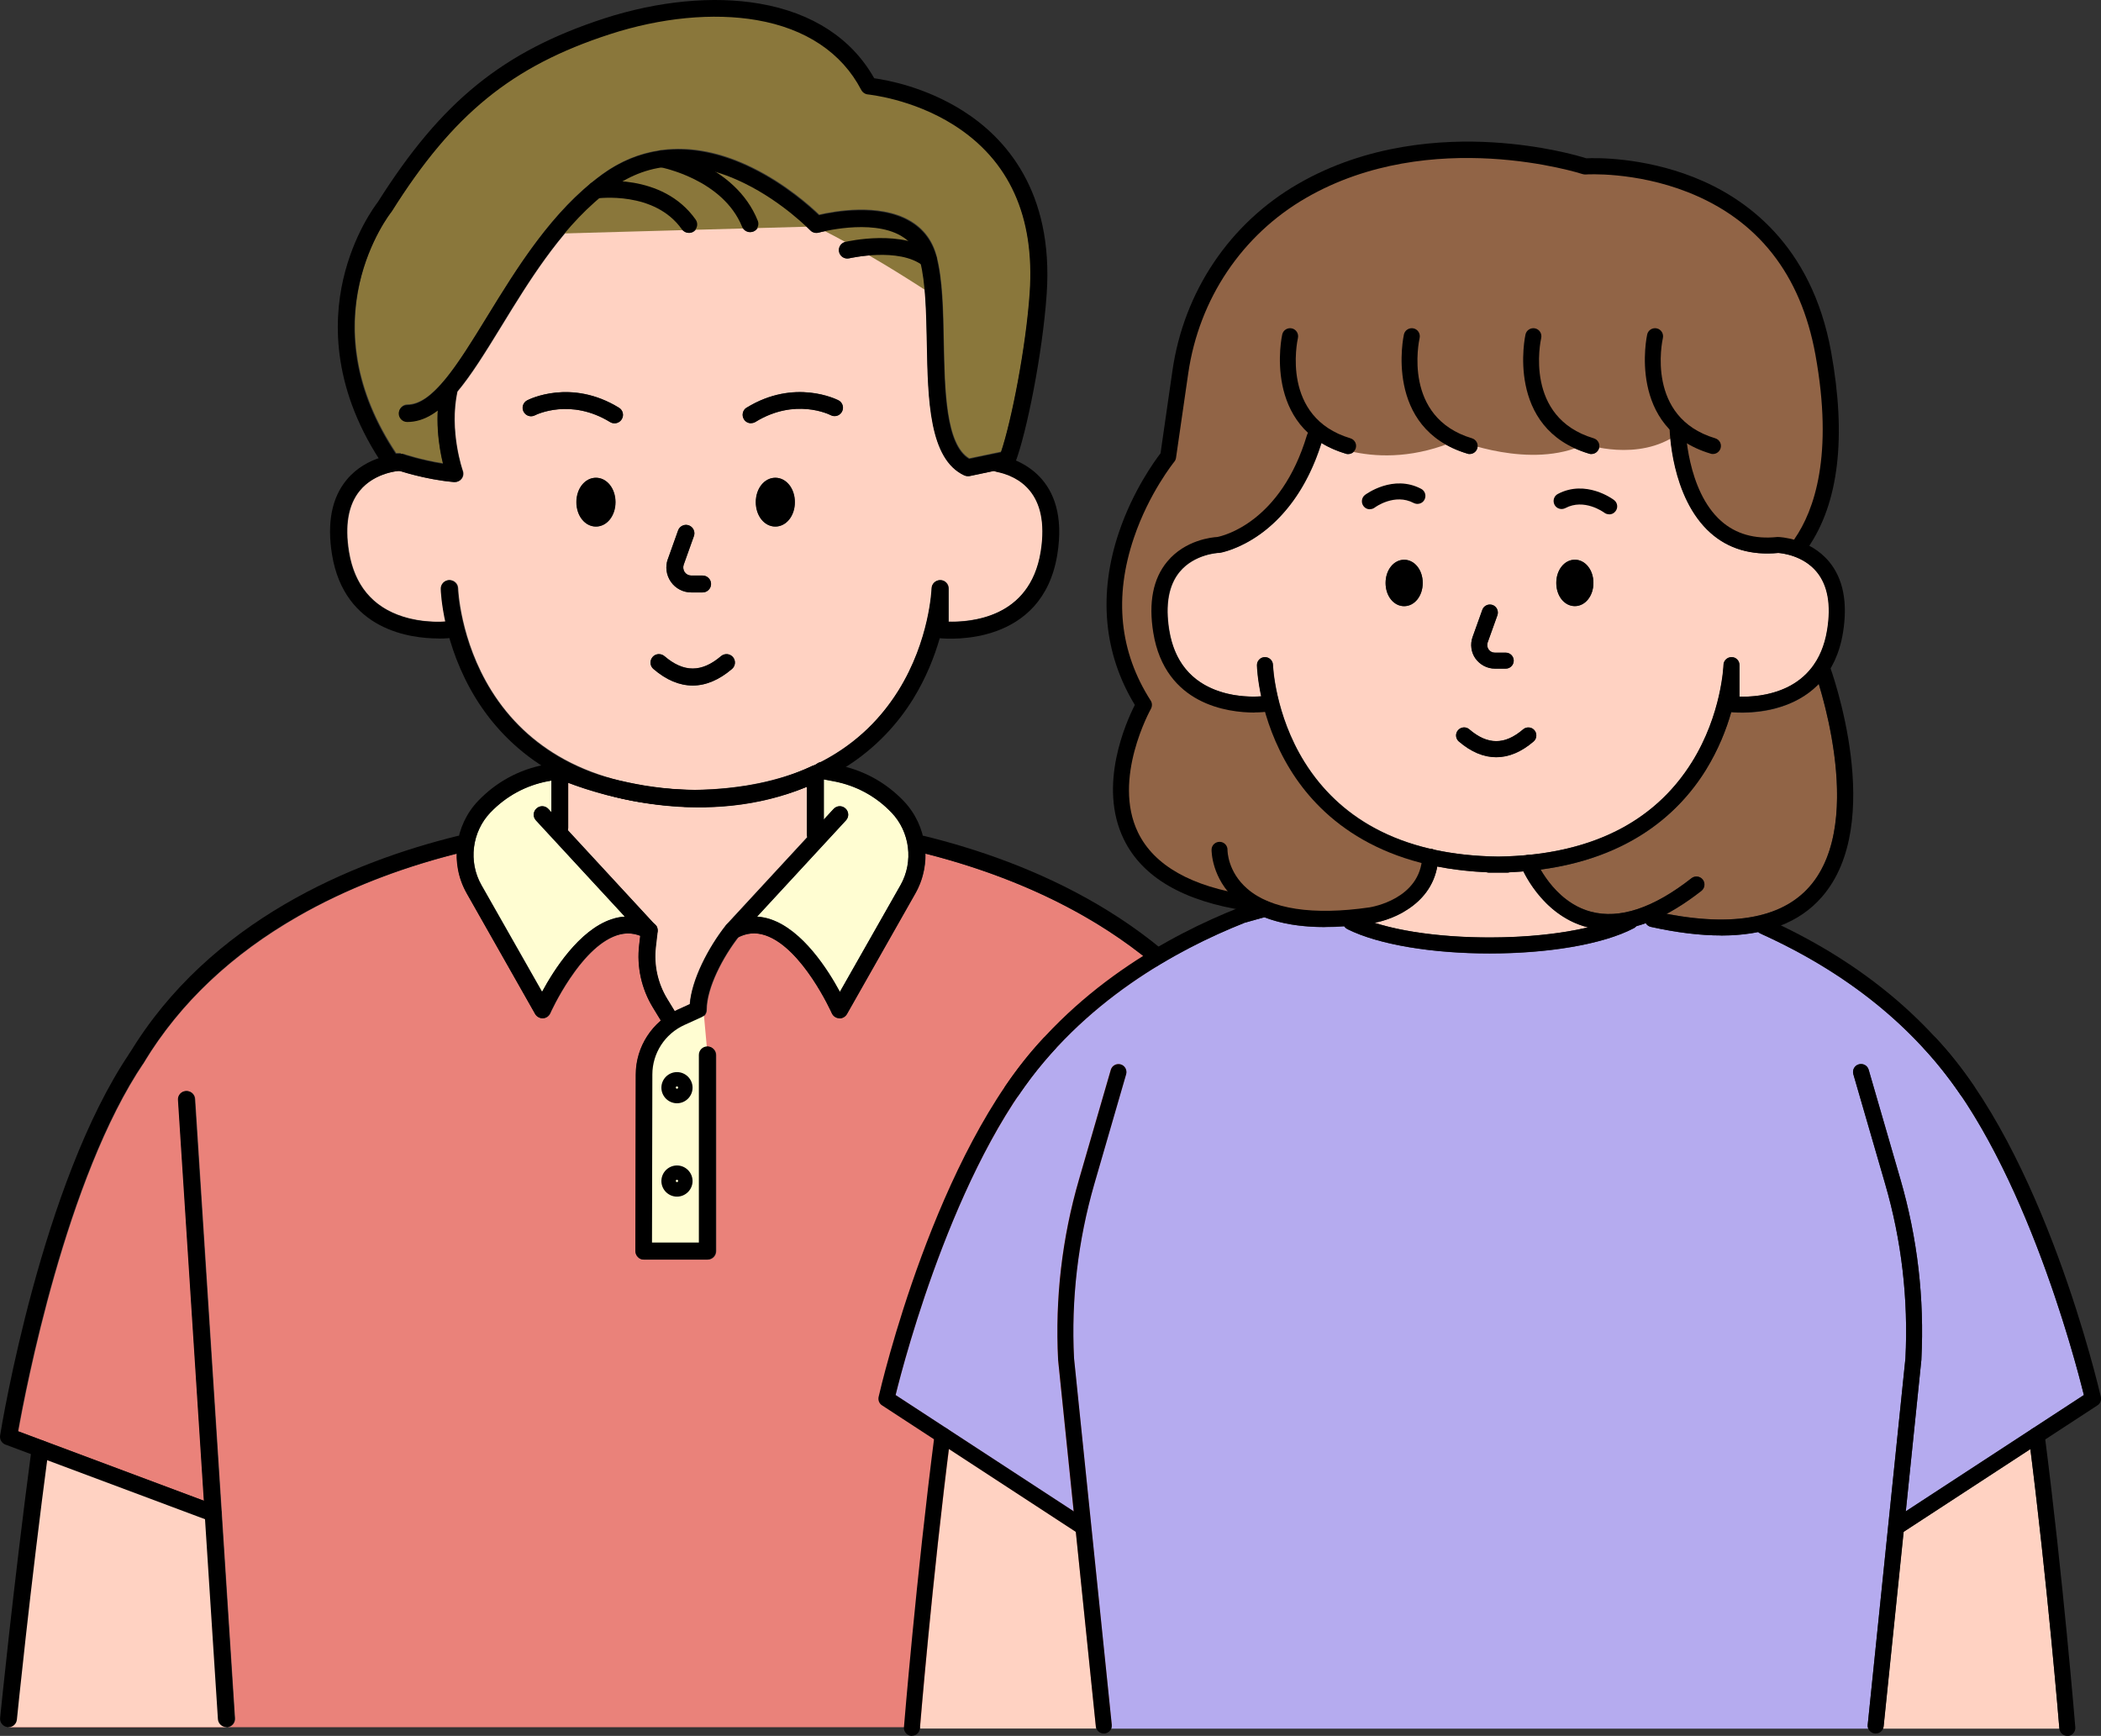
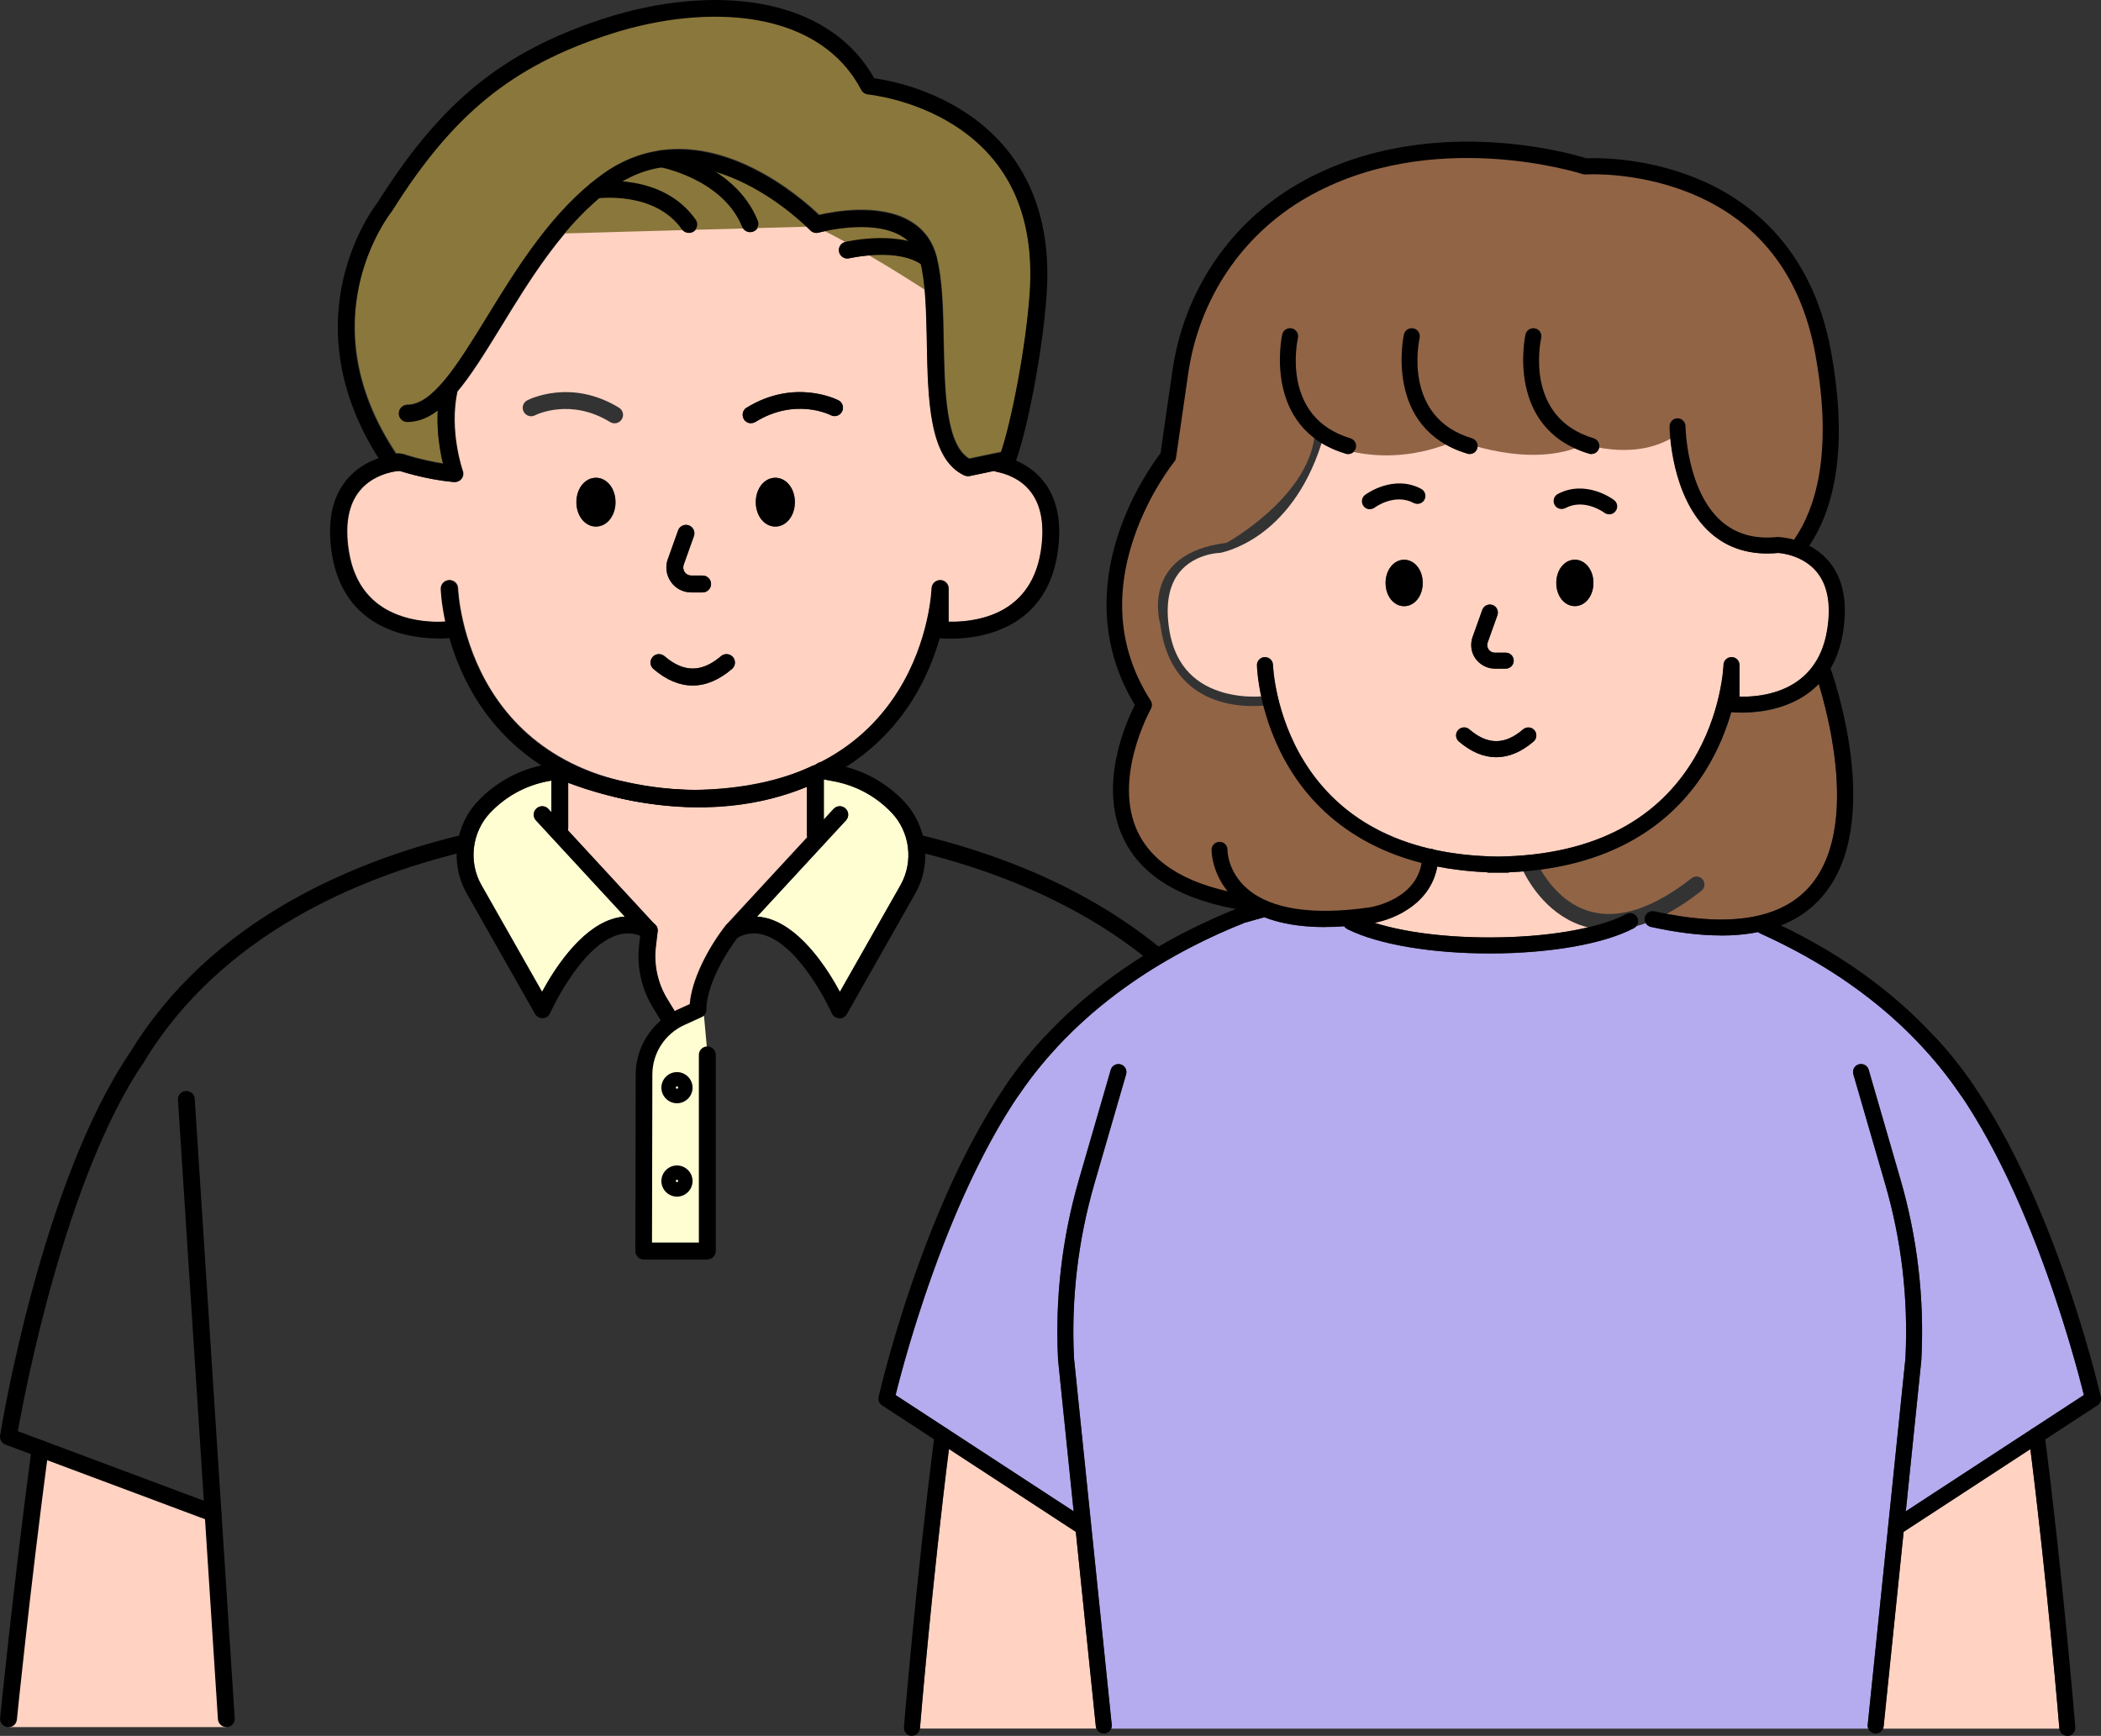
<svg xmlns="http://www.w3.org/2000/svg" id="_圖層_1" data-name="圖層 1" viewBox="0 0 176.62 145.95">
  <rect x="0" y="0" width="176.62" height="145.95" fill="#333333" stroke="none" />
  <defs>
    <style>
      .cls-1 {
        fill: #b5abef;
      }

      .cls-2 {
        fill: #fffdd2;
      }

      .cls-3 {
        fill: #e0ff17;
      }

      .cls-4 {
        fill: #ffd2c2;
      }

      .cls-5 {
        fill: #8a773b;
      }

      .cls-6 {
        fill: #ea827a;
      }

      .cls-7 {
        fill: #916446;
      }
    </style>
  </defs>
  <g>
    <path class="cls-4" d="M55.18,77.84s0,0,.01.01c.01.02.02.04.03.06,0,0,0,0,0,0,0,.02.02.04.03.06,0,0,0,.02,0,.03,0,.01,0,.02.01.03,0,.01,0,.02,0,.03,0,.01,0,.02,0,.03,0,.01,0,.02,0,.03,0,.01,0,.02,0,.03,0,.01,0,.02,0,.03,0,.01,0,.02,0,.04,0,0,0,.02,0,.03,0,.01,0,.03,0,.04,0,0,0,.01,0,.02l-.15,1.29c-.18,1.51.16,3.06.95,4.36l.64,1.05c.08-.04.16-.08.25-.12l1.03-.47c.08-.99.42-2.11,1-3.34.54-1.14,1.26-2.31,2.03-3.28,0,0,0,0,0,0,0,0,0,0,0,0,0,0,0,0,.01-.01,0,0,.01-.02.02-.03l6.81-7.37c-.02-.07-.03-.14-.03-.22v-4.02c-4.83,2.01-9.78,1.92-13.34,1.39-.94-.13-1.85-.3-2.73-.52-1.75-.41-3.13-.88-4-1.21v3.78c0,.07-.01.14-.03.2l7.35,7.96s.01.02.02.03c0,0,.01.01.02.02,0,.01.02.03.03.04Z" />
    <path class="cls-3" d="M56.92,99.19c-.06,0-.1.05-.1.1s.05.1.1.1.1-.05.1-.1-.05-.1-.1-.1Z" />
    <path class="cls-4" d="M54.71,66.14c1.18.16,2.41.25,3.7.27,3.93-.06,7.36-.79,10.23-2.17.1-.09.22-.15.36-.18.15-.08.31-.16.45-.24,2.54-1.4,4.6-3.36,6.13-5.82,2.61-4.22,2.76-8.49,2.76-8.54.01-.39.33-.69.72-.69.39,0,.7.32.7.71v2.78c.71.02,1.96-.03,3.25-.44,2.54-.81,4.05-2.64,4.51-5.44.35-2.17.34-5.92-3.72-6.73-.07-.01-.13-.04-.19-.07l-2.06.43s-.1.02-.15.02c-.1,0-.2-.02-.3-.06-2.97-1.37-3.07-6.35-3.16-11.17-.05-2.37-.09-4.83-.5-6.59-1.02-.69-2.51-.81-3.6-.78-1.33.03-2.42.28-2.43.28-.38.09-.76-.15-.85-.53-.09-.38.15-.76.53-.85.05-.01,1.22-.28,2.69-.32.97-.02,1.84.06,2.61.24-.18-.16-.39-.31-.61-.44-2.53-1.46-6.88-.27-6.92-.26-.25.07-.52,0-.7-.19-.02-.02-2.29-2.37-5.51-3.95-.82-.4-1.63-.72-2.41-.96,1.39.9,2.76,2.2,3.51,4.09.15.36-.03.77-.39.92-.09.03-.18.05-.26.05-.28,0-.55-.17-.66-.44-1.51-3.74-6.09-4.85-6.79-5-1.14.18-2.23.57-3.27,1.17,1.88.17,4.47.86,6.14,3.22.23.32.15.76-.17.99-.12.09-.27.13-.41.13-.22,0-.44-.1-.58-.3-2.04-2.89-6.03-2.7-6.94-2.62-3.43,2.89-5.98,7.04-8.25,10.75-1.32,2.15-2.51,4.09-3.71,5.52-.71,3.3.44,6.62.46,6.66.08.23.04.48-.11.67-.13.17-.34.27-.56.27-.02,0-.04,0-.06,0-2.1-.18-4.06-.78-4.59-.95-.45.04-2.21.29-3.34,1.67-.97,1.18-1.27,2.91-.91,5.14.46,2.81,1.99,4.65,4.55,5.45,1.55.49,3.03.45,3.58.41-.34-1.59-.38-2.66-.38-2.75-.01-.39.3-.72.69-.73,0,0,.01,0,.02,0,.38,0,.7.3.71.69,0,.04.16,4.36,2.79,8.59,1.53,2.46,3.59,4.4,6.13,5.79,1.41.77,2.98,1.37,4.69,1.8.64.15,1.33.29,2.06.42.18.03.36.06.55.09ZM65.19,44.27c-.92,0-1.64-.9-1.64-2.05s.72-2.05,1.64-2.05,1.64.9,1.64,2.05-.72,2.05-1.64,2.05ZM62.77,34.27c4.04-2.48,7.57-.69,7.72-.62.35.18.48.61.3.95-.18.35-.61.48-.95.3-.12-.06-3-1.48-6.33.57-.12.07-.24.1-.37.1-.24,0-.47-.12-.6-.34-.2-.33-.1-.77.23-.97ZM56.15,47.01l.86-2.41c.13-.37.54-.56.9-.43.37.13.56.54.43.9l-.86,2.41c-.07.21-.04.43.08.62.13.18.33.29.55.29h.96c.39,0,.71.32.71.71s-.32.71-.71.71h-.96c-.68,0-1.32-.33-1.71-.89-.39-.56-.49-1.27-.26-1.91ZM54.86,55.24c.25-.3.7-.33,1-.08,1.62,1.39,3.13,1.39,4.76,0,.3-.25.74-.22,1,.08.25.3.22.74-.08,1-1.08.92-2.19,1.39-3.3,1.39s-2.22-.46-3.3-1.39c-.3-.25-.33-.7-.08-1ZM50.11,44.27c-.92,0-1.64-.9-1.64-2.05s.72-2.05,1.64-2.05,1.64.9,1.64,2.05-.72,2.05-1.64,2.05ZM52.27,35.25c-.13.22-.37.34-.6.34-.13,0-.25-.03-.37-.1-3.34-2.05-6.21-.63-6.33-.57-.35.18-.77.04-.95-.31-.18-.35-.04-.77.3-.95.15-.08,3.68-1.86,7.72.62.33.2.44.64.23.97Z" />
    <path class="cls-2" d="M46.07,65.67c-1.85.35-3.52,1.26-4.82,2.62h-.01c-1.56,1.64-1.88,4.15-.76,6.12l5.1,8.98c.99-1.84,3.12-5.19,5.82-6.1.38-.13.77-.21,1.14-.23l-7.47-8.09c-.27-.29-.25-.73.04-1,.29-.27.74-.25,1,.04l.26.29v-2.68l-.31.06Z" />
    <path class="cls-5" d="M33.69,38.15s.02,0,.03,0c0,0,.01,0,.02,0,0,0,.02,0,.03,0,0,0,.02,0,.03,0,0,0,.01,0,.02,0,0,0,.01,0,.02,0,0,0,.02,0,.03,0,0,0,.02,0,.02,0,0,0,0,0,0,0,.02,0,1.54.52,3.36.8-.25-1.01-.54-2.65-.44-4.47-.8.6-1.64.94-2.55.94-.39,0-.71-.32-.71-.71s.32-.71.71-.71c.99,0,1.97-.73,2.98-1.9,0-.01.02-.02.03-.03,1.17-1.37,2.38-3.33,3.68-5.45,2.37-3.86,5.03-8.19,8.72-11.23,0,0,.02-.01.03-.02.31-.25.62-.5.94-.73,1.5-1.09,3.12-1.76,4.84-2.01.06-.02.12-.03.19-.03,2.4-.31,4.97.19,7.63,1.51,2.77,1.37,4.83,3.22,5.57,3.93,1.24-.29,5.03-.99,7.6.49,1.17.67,1.94,1.69,2.28,3.03.5,1.94.55,4.48.6,7.16.08,4.05.16,8.63,2.14,9.81l2.68-.56c.88-2.59,2.11-8.85,2.42-13.43.24-3.53-.33-6.6-1.68-9.12-1.08-2-2.66-3.67-4.7-4.97-3.51-2.22-7.18-2.56-7.21-2.57-.24-.02-.45-.16-.57-.38-1.63-3.13-4.67-5.16-8.79-5.87-3.66-.63-8.06-.21-12.38,1.2-4.32,1.41-7.68,3.18-10.56,5.58-2.72,2.27-5.11,5.13-7.73,9.29-.01.02-.03.05-.05.07-.02.02-1.85,2.34-2.68,6.02-.48,2.15-.54,4.34-.16,6.52.45,2.62,1.54,5.24,3.23,7.78h.35s0,0,0,0c.01,0,.02,0,.03,0Z" />
    <path class="cls-2" d="M70.08,68.01c.27-.29.71-.31,1-.04.29.27.31.71.04,1l-7.47,8.09c.38.03.76.1,1.14.23,2.7.91,4.83,4.26,5.82,6.1l5.1-8.98c1.11-1.96.8-4.47-.76-6.1h-.01c-1.3-1.37-2.97-2.28-4.82-2.63l-.86-.16v3.38l.81-.88Z" />
-     <path class="cls-6" d="M114.77,144.57c-.01-.11-1.06-10.57-2.54-21.81l-13.28,4.97-1.08,16.82c-.02.37-.34.66-.71.66-.02,0-.03,0-.05,0-.39-.03-.69-.36-.66-.75l1.11-17.26s0,0,0,0l2.24-34.81c.03-.39.36-.69.75-.66.39.03.69.36.66.75l-2.17,33.7,15.63-5.85c-.61-3.42-4.02-21.33-10.57-31,0,0,0-.02-.01-.02,0,0,0,0,0,0-2.98-4.94-7.35-9.07-12.98-12.29-3.93-2.25-8.41-4.01-13.3-5.25.02,1.17-.27,2.31-.85,3.34l-5.75,10.14c-.13.22-.36.36-.62.36-.01,0-.02,0-.04,0-.27-.01-.5-.18-.61-.42,0-.01-.64-1.42-1.66-2.94-1.31-1.94-2.67-3.19-3.92-3.61-.79-.27-1.54-.21-2.28.17-1.3,1.67-2.66,4.25-2.66,6.1,0,.28-.16.53-.42.64l-1.43.65c-1.63.74-2.69,2.37-2.69,4.16l-.03,14.13h3.94v-15.78c0-.39.32-.71.71-.71s.71.32.71.71v16.49c0,.39-.32.71-.71.71h-5.36c-.19,0-.37-.07-.5-.21-.13-.13-.21-.31-.21-.5l.03-14.84c0-1.77.8-3.42,2.1-4.54l-.67-1.1c-.96-1.57-1.37-3.44-1.15-5.26l.09-.78c-.65-.25-1.3-.26-1.98-.03-1.26.42-2.62,1.67-3.92,3.61-1.03,1.52-1.66,2.93-1.66,2.94-.11.24-.35.41-.61.42-.01,0-.02,0-.04,0-.25,0-.49-.14-.62-.36l-5.75-10.14c-.58-1.03-.87-2.17-.85-3.34-4.89,1.24-9.37,3-13.3,5.25-5.63,3.22-10,7.35-12.98,12.29,0,0,0,0,0,0,0,0,0,.02-.01.02-6.55,9.67-9.96,27.58-10.57,31l15.63,5.85-2.17-33.7c-.03-.39.27-.73.66-.75.39-.03.73.27.75.66l2.24,34.81s0,0,0,0l1.11,17.26c.03.39-.27.73-.66.75-.02,0-.03,0-.05,0-.37,0-.68-.29-.71-.66l-1.08-16.82-13.28-4.97c-1.48,11.24-2.53,21.71-2.54,21.81-.04.36-.34.64-.7.64h114.76c-.36,0-.67-.27-.7-.64ZM56.92,100.6c-.72,0-1.31-.59-1.31-1.31s.59-1.31,1.31-1.31,1.31.59,1.31,1.31-.59,1.31-1.31,1.31ZM56.92,92.75c-.72,0-1.31-.59-1.31-1.31s.59-1.31,1.31-1.31,1.31.59,1.31,1.31-.59,1.31-1.31,1.31Z" />
    <path class="cls-3" d="M56.92,91.33c-.06,0-.1.05-.1.1s.05.1.1.1.1-.05.1-.1-.05-.1-.1-.1Z" />
    <polygon class="cls-4" points="3.37 121.79 .72 145.21 19.04 145.21 17.93 127.52 3.37 121.79" />
    <polygon class="cls-4" points="112.8 121.79 98.26 127.23 97.16 145.21 115.48 145.21 112.8 121.79" />
    <path class="cls-2" d="M55.34,87.02s-1.23.29-1.22,6.74v11.43h5.36v-16.49l-.29-3.19c-.02-.21-.2-.37-.41-.35-.8.07-2.65.39-3.43,1.86Z" />
    <path class="cls-5" d="M46.53,19.65l22.01-.61s3.67,1.68,9.95,5.81c0,0,.45-8.81-9.86-6.29,0,0-9.1-7.87-16.25-4.49,0,0-4.74,3.78-5.85,5.58Z" />
    <g>
      <path d="M68.55,70.88c-.39,0-.71-.32-.71-.71v-4.02c-8.42,3.51-17.15.79-20.07-.33v3.77c0,.39-.32.71-.71.71s-.71-.32-.71-.71v-4.83c0-.24.12-.47.33-.6.2-.13.46-.15.68-.05.11.05,11.1,5,20.88.3.22-.11.48-.09.68.04.21.13.33.36.33.6v5.11c0,.39-.32.71-.71.71Z" />
      <g>
        <path d="M19.03,145.21c-.37,0-.68-.29-.71-.66l-3.36-52.07c-.03-.39.27-.73.66-.75.4-.02.73.27.75.66l3.36,52.07c.03.39-.27.73-.66.75-.02,0-.03,0-.05,0Z" />
        <path d="M11.49,89.65c-.12,0-.25-.03-.37-.1-.33-.2-.44-.64-.24-.97,6.75-11.18,18.74-16.12,27.6-18.3.38-.09.76.14.86.52.09.38-.14.76-.52.86-8.6,2.11-20.23,6.89-26.73,17.65-.13.22-.37.34-.61.34Z" />
        <path d="M17.91,127.94c-.08,0-.17-.01-.25-.05L.46,121.46c-.32-.12-.5-.44-.45-.78.14-.86,3.49-21.21,10.89-32.14.22-.32.66-.41.98-.19s.41.66.19.98c-6.55,9.67-9.96,27.58-10.57,31l16.66,6.23c.37.14.55.54.41.91-.11.28-.38.46-.66.46Z" />
        <path d="M.71,145.21s-.05,0-.07,0c-.39-.04-.67-.39-.63-.77.01-.11,1.12-11.15,2.66-22.74.05-.39.41-.66.8-.61.39.05.66.41.61.8-1.54,11.57-2.65,22.58-2.66,22.69-.04.37-.34.64-.7.64Z" />
      </g>
      <path d="M45.6,85.61c-.25,0-.49-.14-.62-.36l-5.75-10.14c-1.42-2.5-1.02-5.7.97-7.78,0,0,.01-.01.01-.01,1.51-1.57,3.43-2.62,5.57-3.02l1.15-.22c.39-.07.75.18.83.56.07.38-.18.75-.56.83l-1.15.22c-1.85.35-3.52,1.26-4.82,2.62,0,0-.01.01-.01.01-1.56,1.63-1.87,4.14-.76,6.1l5.1,8.98c.99-1.84,3.12-5.19,5.82-6.1.38-.13.77-.21,1.14-.23l-7.47-8.09c-.27-.29-.25-.73.04-1,.29-.27.73-.25,1,.04l9,9.75c.24.26.25.64.04.92-.21.27-.6.35-.9.18-.79-.43-1.57-.51-2.4-.23-3.12,1.05-5.56,6.49-5.59,6.55-.11.24-.34.41-.61.42-.01,0-.02,0-.04,0Z" />
      <g>
        <path d="M97.15,145.21s-.03,0-.05,0c-.39-.03-.69-.36-.66-.75l3.36-52.07c.03-.39.36-.69.75-.66.39.03.69.36.66.75l-3.36,52.07c-.02.37-.34.66-.71.66Z" />
        <path d="M104.68,89.65c-.24,0-.47-.12-.61-.34-6.5-10.77-18.13-15.54-26.73-17.65-.38-.09-.61-.48-.52-.86.09-.38.48-.61.86-.52,8.86,2.17,20.85,7.11,27.6,18.3.2.33.09.77-.24.97-.11.07-.24.1-.37.1Z" />
-         <path d="M98.26,127.94c-.29,0-.56-.18-.66-.46-.14-.37.05-.77.41-.91l16.66-6.23c-.61-3.42-4.02-21.33-10.57-31-.22-.32-.13-.76.19-.98.32-.22.76-.13.98.19,7.41,10.93,10.75,31.28,10.89,32.14.05.33-.13.66-.45.78l-17.21,6.44c-.08.03-.17.05-.25.05Z" />
        <path d="M115.46,145.21c-.36,0-.67-.27-.7-.64-.01-.11-1.12-11.13-2.66-22.69-.05-.39.22-.74.61-.8.39-.05.74.22.8.61,1.55,11.59,2.65,22.63,2.66,22.74.04.39-.24.74-.63.77-.02,0-.05,0-.07,0Z" />
      </g>
      <path d="M70.57,85.61s-.02,0-.04,0c-.27-.01-.5-.18-.61-.42-.02-.05-2.47-5.5-5.59-6.55-.83-.28-1.62-.2-2.4.23-.3.17-.68.09-.9-.18-.21-.27-.2-.66.04-.92l9-9.75c.27-.29.71-.31,1-.04s.31.71.04,1l-7.47,8.09c.38.03.76.1,1.14.23,2.7.91,4.83,4.26,5.82,6.1l5.1-8.98c1.11-1.96.8-4.47-.76-6.1,0,0-.01-.01-.01-.01-1.3-1.36-2.97-2.26-4.82-2.61l-1.15-.22c-.38-.07-.64-.44-.56-.83.07-.38.44-.64.83-.56l1.15.22c2.14.41,4.07,1.45,5.58,3.03,0,0,.01.01.01.01,1.99,2.08,2.39,5.28.97,7.78l-5.75,10.14c-.13.22-.36.36-.62.36Z" />
      <path d="M56.31,86.4c-.24,0-.47-.12-.6-.34l-.83-1.36c-.96-1.57-1.37-3.44-1.15-5.26l.15-1.29c.05-.39.4-.67.79-.62.39.05.67.4.62.79l-.15,1.29c-.18,1.51.16,3.06.95,4.36l.83,1.36c.2.33.1.77-.23.97-.12.07-.24.1-.37.1Z" />
      <path d="M59.48,105.9h-5.36c-.19,0-.37-.07-.5-.21-.13-.13-.21-.31-.21-.5l.03-14.84c0-2.35,1.39-4.48,3.53-5.45l1.03-.47c.19-2.17,1.62-4.84,3.03-6.63.24-.31.69-.36.99-.11.31.24.36.69.11.99-1.32,1.67-2.75,4.32-2.75,6.21,0,.28-.16.53-.42.64l-1.43.65c-1.63.74-2.69,2.37-2.69,4.16l-.03,14.13h3.94v-15.78c0-.39.32-.71.71-.71s.71.32.71.71v16.49c0,.39-.32.71-.71.71Z" />
      <path d="M56.91,92.76c-.72,0-1.31-.59-1.31-1.31s.59-1.31,1.31-1.31,1.31.59,1.31,1.31-.59,1.31-1.31,1.31ZM56.91,91.34c-.06,0-.1.05-.1.1s.05.1.1.1.1-.05.1-.1-.05-.1-.1-.1Z" />
      <path d="M56.91,100.61c-.72,0-1.31-.59-1.31-1.31s.59-1.31,1.31-1.31,1.31.59,1.31,1.31-.59,1.31-1.31,1.31ZM56.91,99.19c-.06,0-.1.05-.1.1s.05.1.1.1.1-.05.1-.1-.05-.1-.1-.1Z" />
      <path d="M36.86,53.68c-2.31,0-7.91-.67-8.95-7.06-.43-2.66-.02-4.77,1.23-6.28,1.72-2.08,4.38-2.18,4.49-2.18.39,0,.72.3.73.69.01.39-.3.71-.69.73-.03,0-2.15.09-3.45,1.68-.97,1.18-1.27,2.91-.91,5.14,1.09,6.69,8.07,5.87,8.37,5.84.39-.05.74.22.79.61.05.39-.22.74-.61.79-.02,0-.4.05-1,.05Z" />
      <g>
        <ellipse cx="50.09" cy="42.23" rx=".93" ry="1.34" />
        <path d="M50.09,44.27c-.92,0-1.64-.9-1.64-2.05s.72-2.05,1.64-2.05,1.64.9,1.64,2.05-.72,2.05-1.64,2.05ZM50.09,41.6c-.07.04-.23.26-.23.63s.15.58.23.63c.07-.04.23-.26.23-.63s-.15-.58-.23-.63Z" />
      </g>
      <g>
        <ellipse cx="65.17" cy="42.23" rx=".93" ry="1.34" />
        <path d="M65.17,44.27c-.92,0-1.64-.9-1.64-2.05s.72-2.05,1.64-2.05,1.64.9,1.64,2.05-.72,2.05-1.64,2.05ZM65.17,41.6c-.07.04-.23.26-.23.63s.15.58.23.63c.07-.04.23-.26.23-.63s-.15-.58-.23-.63Z" />
      </g>
      <path d="M59.07,49.81h-.96c-.68,0-1.32-.33-1.71-.89s-.49-1.27-.26-1.91l.86-2.41c.13-.37.54-.56.9-.43s.56.54.43.9l-.86,2.41c-.07.21-.04.43.08.62.13.18.33.29.55.29h.96c.39,0,.71.32.71.71s-.32.71-.71.71Z" />
      <path d="M58.23,57.64c-1.11,0-2.22-.46-3.3-1.39-.3-.25-.33-.7-.08-1,.25-.3.7-.33,1-.08,1.62,1.39,3.13,1.39,4.76,0,.3-.25.74-.22,1,.08.25.3.22.74-.08,1-1.08.92-2.19,1.39-3.3,1.39Z" />
      <path d="M58.89,67.84c-.11,0-.21,0-.32,0h-.35c-.21,0-.42,0-.64,0-.07,0-.14-.01-.2-.03-9.93-.43-14.9-5.09-17.36-9.06-2.81-4.54-2.97-9.05-2.97-9.24-.01-.39.3-.72.69-.73.38,0,.72.3.73.69,0,.04.16,4.36,2.79,8.59,3.39,5.44,9.15,8.26,17.13,8.36,7.98-.11,13.74-2.92,17.13-8.36,2.63-4.22,2.79-8.54,2.79-8.59.01-.39.34-.69.72-.69.39,0,.7.32.7.71v2.79c1.78.06,6.84-.27,7.75-5.88.82-5.05-1.98-6.38-3.72-6.73-.38-.08-.63-.45-.55-.83.08-.38.45-.63.83-.55,1.41.28,5.92,1.72,4.84,8.35-1.25,7.66-9.05,7.1-9.88,7.02-.44,1.52-1.13,3.31-2.24,5.11-2.45,3.96-7.43,8.63-17.35,9.06-.06.02-.13.03-.2.03-.11,0-.22,0-.32,0Z" />
      <path d="M78.04,22.5c-.15,0-.31-.05-.44-.15-2.01-1.59-6.18-.64-6.22-.63-.38.09-.76-.15-.85-.53-.09-.38.15-.76.53-.85.2-.05,4.88-1.11,7.42.9.31.24.36.69.12.99-.14.18-.35.27-.56.27Z" />
      <path d="M81.37,40.04c-.1,0-.2-.02-.3-.06-2.97-1.37-3.07-6.35-3.16-11.17-.05-2.48-.1-5.05-.56-6.83-.25-.97-.78-1.68-1.62-2.16-2.53-1.46-6.88-.27-6.92-.26-.25.07-.52,0-.7-.19-.02-.02-2.29-2.37-5.51-3.95-4.19-2.06-7.95-1.92-11.17.42-3.97,2.88-6.81,7.5-9.31,11.58-2.77,4.5-4.95,8.06-7.89,8.06-.39,0-.71-.32-.71-.71s.32-.71.71-.71c2.15,0,4.25-3.42,6.69-7.39,2.57-4.19,5.49-8.93,9.69-11.98,3.64-2.64,8.01-2.82,12.66-.52,2.77,1.37,4.83,3.22,5.57,3.93,1.24-.29,5.03-.99,7.6.49,1.17.67,1.94,1.69,2.28,3.03.5,1.94.55,4.48.6,7.16.08,4.05.16,8.63,2.14,9.81l2.68-.56c.88-2.59,2.11-8.85,2.42-13.43.43-6.39-1.71-11.13-6.38-14.09-3.51-2.22-7.18-2.56-7.21-2.57-.24-.02-.45-.16-.57-.38-1.63-3.13-4.67-5.16-8.79-5.87-3.66-.63-8.06-.21-12.38,1.2-8.18,2.66-13.14,6.69-18.29,14.88-.01.02-.03.05-.05.07-.02.02-1.85,2.34-2.68,6.02-1.08,4.81-.05,9.62,3.06,14.3h.35c.39,0,.71.32.71.71s-.32.71-.71.71h-.72c-.23,0-.45-.11-.58-.31-4.39-6.4-4.31-12.11-3.47-15.78.87-3.78,2.66-6.17,2.91-6.5,5.35-8.47,10.51-12.66,19.03-15.44C55.34.08,59.98-.37,63.87.31c4.42.76,7.74,2.93,9.62,6.27,1.09.15,4.31.74,7.46,2.74,3.54,2.24,7.63,6.73,7.04,15.38-.34,5-1.7,11.74-2.64,14.19-.09.22-.28.39-.52.44l-3.32.7s-.1.01-.15.01Z" />
      <path d="M38.21,40.53s-.04,0-.06,0c-2.42-.21-4.64-.96-4.73-.99-.37-.13-.57-.53-.44-.9.13-.37.53-.57.9-.44.02,0,1.54.52,3.36.8-.34-1.39-.76-3.95-.16-6.55.09-.38.47-.62.85-.53.38.09.62.47.53.85-.78,3.36.41,6.79.42,6.82.08.23.04.48-.11.67-.13.17-.34.27-.56.27Z" />
      <path d="M57.9,19.58c-.22,0-.44-.1-.58-.3-2.3-3.26-7.07-2.6-7.12-2.6-.38.06-.75-.21-.8-.6-.06-.39.21-.75.59-.8.23-.03,5.68-.8,8.49,3.18.23.32.15.76-.17.99-.12.09-.27.13-.41.13Z" />
      <path d="M63.05,19.52c-.28,0-.55-.17-.66-.44-1.62-4.02-6.83-5.01-6.88-5.02-.38-.07-.64-.44-.57-.82.07-.38.43-.64.82-.57.25.04,6.03,1.13,7.94,5.88.15.36-.03.77-.39.92-.09.03-.18.05-.26.05Z" />
-       <path d="M51.66,35.59c-.13,0-.25-.03-.37-.1-3.34-2.05-6.21-.63-6.33-.57-.35.18-.77.04-.95-.31-.18-.35-.04-.77.3-.95.15-.08,3.68-1.86,7.72.62.33.2.44.64.23.97-.13.22-.37.34-.6.34Z" />
      <path d="M63.13,35.59c-.24,0-.47-.12-.6-.34-.2-.33-.1-.77.23-.97,4.04-2.48,7.57-.69,7.72-.62.35.18.48.61.3.95-.18.35-.61.48-.95.3-.13-.07-3-1.48-6.33.57-.12.07-.24.1-.37.1Z" />
    </g>
  </g>
  <g>
    <path class="cls-1" d="M157.01,145l3.17-30.8c.25-4.97-.32-9.91-1.71-14.68l-2.67-9.21c-.1-.36.1-.73.46-.83.36-.1.73.1.83.46l2.67,9.21c1.43,4.93,2.02,10.02,1.76,15.14,0,.01,0,.02,0,.03l-1.31,12.75,14.97-9.78c-.34-1.38-1.46-5.73-3.33-10.83-2.12-5.8-4.51-10.69-7.03-14.4-.87-1.28-1.83-2.5-2.87-3.66-.06-.07-.12-.14-.19-.2-.02-.02-.03-.04-.05-.05-3.6-3.93-8.19-7.16-13.72-9.66-.07-.03-.14-.08-.19-.13-.96.19-2,.29-3.12.29-1.77,0-3.73-.24-5.9-.72-.19-.04-.34-.16-.43-.31-.27.1-.53.18-.79.25-.06.07-.13.13-.21.17-2.51,1.32-7,2.12-11.99,2.13-.04,0-.09,0-.13,0-4.93,0-9.39-.77-11.96-2.05-.11-.06-.2-.14-.26-.23-.56.04-1.11.06-1.63.06-1.99,0-3.7-.28-5.11-.83l-1.64.46c-3.6,1.43-6.91,3.2-9.83,5.27-3.71,2.62-6.79,5.73-9.16,9.22-2.52,3.72-4.91,8.6-7.03,14.4-1.86,5.1-2.99,9.45-3.33,10.83l14.97,9.78-1.31-12.75s0-.02,0-.03c-.26-5.12.33-10.22,1.76-15.14l2.67-9.21c.1-.36.48-.56.83-.46.36.1.56.48.46.83l-2.67,9.21c-1.38,4.78-1.96,9.72-1.71,14.68l3.17,30.8c.01.12,0,.23-.05.33h63.65c-.04-.1-.06-.22-.05-.33Z" />
    <path class="cls-4" d="M101.86,71.44c0-.37.31-.67.69-.66.37,0,.67.31.66.68,0,.08,0,1.83,1.66,3.26,1.97,1.72,5.52,2.26,10.28,1.57.16-.02,3.87-.62,4.37-3.74-1.71-.43-3.29-1.05-4.71-1.83-2.62-1.44-4.75-3.46-6.32-6.01-1.06-1.71-1.72-3.41-2.13-4.85-.14.02-.48.05-.96.05-.79,0-1.96-.09-3.19-.47-2.04-.64-4.6-2.25-5.25-6.25-.41-2.53-.02-4.54,1.17-5.97,1.52-1.83,3.8-2.05,4.21-2.07.2-.04,1.44-.33,2.89-1.4,2.1-1.55,3.71-4.02,4.65-7.16.02-.07.05-.13.09-.19-1.34-1.25-1.94-2.81-2.19-4.11-.42-2.18,0-4.08.02-4.16.08-.36.44-.59.81-.51.36.08.59.44.51.81,0,.03-.38,1.74,0,3.64.49,2.45,1.97,4.06,4.41,4.79.36.11.56.48.45.84-.09.29-.35.48-.64.48-.06,0-.13,0-.19-.03-.79-.24-1.46-.54-2.05-.9-1.32,4.2-3.51,6.47-5.13,7.64-1.83,1.32-3.37,1.59-3.43,1.6-.03,0-.06,0-.09,0-.02,0-2.04.09-3.28,1.6-.92,1.12-1.21,2.77-.87,4.89.43,2.66,1.87,4.4,4.29,5.17,1.48.48,2.91.44,3.45.4-.32-1.51-.36-2.52-.36-2.61-.01-.37.28-.68.65-.69,0,0,.01,0,.02,0,.36,0,.66.29.67.65,0,.04.15,4.15,2.65,8.17,1.46,2.34,3.42,4.19,5.83,5.51,2.86,1.57,6.38,2.39,10.46,2.44,4.09-.06,7.6-.88,10.46-2.44,2.41-1.32,4.37-3.17,5.83-5.51,2.5-4.01,2.65-8.12,2.65-8.17.01-.36.31-.65.67-.65,0,0,0,0,.01,0,.37,0,.66.3.66.67v2.65c.68.02,1.86-.02,3.09-.42,2.41-.77,3.85-2.51,4.29-5.17.35-2.12.05-3.77-.87-4.89-1.15-1.4-2.96-1.58-3.24-1.6-2.28.22-4.2-.35-5.7-1.69-2.96-2.65-3.37-7.45-3.43-8.67-1.15-1.2-1.69-2.63-1.92-3.85-.42-2.18,0-4.08.02-4.16.08-.36.44-.59.81-.51.36.08.59.44.51.81,0,.02-.38,1.74,0,3.64.49,2.45,1.97,4.06,4.41,4.79.36.11.56.48.45.84-.09.29-.35.48-.64.48-.06,0-.13,0-.19-.03-.75-.23-1.41-.52-1.97-.86.23,1.78.91,4.77,2.87,6.51,1.23,1.09,2.81,1.55,4.72,1.35.03,0,.06,0,.09,0,.05,0,.59.02,1.33.23.01-.03.03-.06.05-.09,2.98-4.32,2.59-10.8,1.74-15.48-.67-3.71-2.1-6.81-4.24-9.21-1.71-1.92-3.88-3.41-6.45-4.43-4.43-1.76-8.56-1.5-8.61-1.5-.09,0-.17,0-.26-.03-.03-.01-3.22-1.05-7.67-1.31-4.08-.24-10.1.14-15.59,3.31-2.63,1.52-4.93,3.68-6.63,6.23-1.7,2.53-2.82,5.48-3.26,8.51l-1.03,7.12c-.02.12-.07.24-.15.33-.02.03-2.12,2.62-3.39,6.39-.74,2.19-1.06,4.35-.96,6.42.13,2.57.93,5.01,2.37,7.26.14.21.14.48.02.7-.03.06-3.28,5.88-1.08,10.4,1.17,2.4,3.68,4.05,7.48,4.92-1.32-1.66-1.31-3.37-1.31-3.45ZM128.92,62.35c-1.03.88-2.08,1.32-3.14,1.32s-2.11-.44-3.14-1.32c-.28-.24-.32-.67-.07-.95.24-.28.67-.32.95-.07,1.54,1.32,2.98,1.32,4.52,0,.28-.24.71-.21.95.07.24.28.21.71-.07.95ZM132.39,50.96c-.88,0-1.56-.85-1.56-1.95s.69-1.95,1.56-1.95,1.56.85,1.56,1.95-.69,1.95-1.56,1.95ZM128.24,28.12c.08-.36.44-.59.81-.51.36.08.59.44.51.81,0,.03-.38,1.74,0,3.64.49,2.45,1.97,4.06,4.41,4.79.36.11.56.48.45.84-.09.29-.35.48-.64.48-.06,0-.13,0-.19-.03-3.7-1.11-4.95-3.8-5.35-5.86-.42-2.18,0-4.08.02-4.16ZM125.47,50.86c.35.12.53.51.41.86l-.82,2.29c-.07.2-.04.41.08.59.12.17.31.27.53.27h.91c.37,0,.67.3.67.67s-.3.67-.67.67h-.91c-.65,0-1.25-.32-1.63-.84-.37-.53-.46-1.21-.25-1.81l.82-2.29c.12-.35.51-.53.86-.41ZM118.01,28.12c.08-.36.44-.59.81-.51.36.08.59.44.51.81,0,.02-.38,1.74,0,3.64.49,2.45,1.97,4.06,4.41,4.79.36.11.56.48.45.84-.09.29-.35.48-.64.48-.06,0-.13,0-.19-.03-3.7-1.11-4.95-3.8-5.35-5.86-.42-2.18,0-4.08.02-4.16ZM118.04,47.07c.88,0,1.56.85,1.56,1.95s-.69,1.95-1.56,1.95-1.56-.85-1.56-1.95.69-1.95,1.56-1.95Z" />
    <path class="cls-4" d="M90.44,128.79l-10.66-6.96c-1.47,11.67-2.43,23.38-2.44,23.5,0,0,0,0,0,0h14.83c-.03-.06-.04-.13-.05-.2l-1.68-16.35Z" />
    <path class="cls-4" d="M118.01,76.67c-1,.57-1.99.83-2.44.92,2.48.79,5.98,1.25,9.78,1.23,3.05,0,5.89-.31,8.14-.85-.04-.01-.08-.02-.12-.03-3.12-.84-4.76-3.58-5.31-4.68-.38.03-.77.06-1.16.07-.06.02-.12.03-.19.03-.1,0-.21,0-.31,0s-.2,0-.3,0h-.33c-.2,0-.41,0-.61,0-.07,0-.13-.01-.19-.03-1.45-.06-2.84-.22-4.15-.48-.28,1.6-1.24,2.91-2.82,3.81Z" />
    <path class="cls-7" d="M133.74,76.65c2.41.65,5.26-.3,8.46-2.81.29-.23.72-.18.94.11.23.29.18.72-.11.95-1,.78-1.97,1.43-2.92,1.93,1.67.32,3.19.48,4.57.48,3.34,0,5.83-.93,7.45-2.78,4.03-4.61,1.75-13.79.76-17.02-.99,1.03-2.17,1.61-3.22,1.94-1.96.62-3.77.47-4.14.43-.41,1.45-1.08,3.15-2.13,4.85-1.58,2.55-3.7,4.57-6.32,6.01-2.19,1.2-4.72,2-7.57,2.37.63,1.08,1.99,2.94,4.22,3.54Z" />
    <path class="cls-4" d="M170.68,121.83l-10.66,6.96-1.68,16.35c0,.07-.03.14-.05.2h14.83s0,0,0,0c0-.12-.97-11.82-2.44-23.5Z" />
    <path class="cls-7" d="M141.06,36.49s-.13,9.97,8.95,9.39c0,0,2.45-.46,3.61-6.01,1.16-5.55-1.05-16-5.66-20.68,0,0-6.86-6.43-14.2-5.22,0,0-26.01-6.8-33.22,12.43,0,0-2.47,7.13-2.29,11.69,0,0-5.49,6.71-4.5,14.18,0,0,.63,5.19,2.29,6.75,0,0-8.03,13.75,7.94,16.46,0,0,12.64,5.55,16.25-2.92,0,0-12.08-3.88-13.37-13.31,0,0-8.28,1.56-9.32-6.77,0,0-1.81-5.93,5.57-6.84,0,0,6.67-3.66,7.39-8.86,0,0,5.04,3.24,12.01.22,0,0,6.18,2.55,10.75.34,0,0,4.45,1.55,7.79-.85Z" />
    <g>
      <path d="M85.08,92.36c-.13,0-.26-.04-.38-.12-.31-.21-.39-.63-.18-.93,5.55-8.17,13.75-12.67,19.65-15,.02,0,.04-.02.07-.02l1.9-.53c.36-.1.73.11.83.47.1.36-.11.73-.47.83l-1.86.52c-5.72,2.27-13.65,6.62-19,14.5-.13.19-.34.29-.56.29Z" />
      <path d="M92.79,145.75c-.34,0-.63-.26-.67-.6l-3.17-30.82s0-.02,0-.03c-.26-5.12.33-10.22,1.76-15.14l2.67-9.21c.1-.36.48-.56.83-.46.36.1.56.48.46.83l-2.67,9.21c-1.38,4.78-1.96,9.72-1.71,14.68l3.17,30.8c.04.37-.23.7-.6.74-.02,0-.05,0-.07,0Z" />
      <path d="M90.83,128.92c-.13,0-.25-.04-.37-.11l-16.31-10.65c-.24-.15-.35-.44-.29-.71.19-.84,4.79-20.6,13.86-30.17.26-.27.68-.28.95-.03.27.26.28.68.03.95-8.07,8.53-12.66,26.05-13.41,29.09l15.91,10.39c.31.2.4.62.2.93-.13.2-.34.31-.56.31Z" />
      <path d="M76.67,145.95s-.04,0-.06,0c-.37-.03-.65-.36-.62-.73.01-.12,1.03-12.58,2.58-24.63.05-.37.39-.63.75-.58.37.05.63.38.58.75-1.54,12.02-2.56,24.44-2.57,24.56-.03.35-.32.62-.67.62Z" />
      <path d="M165.38,92.36c-.22,0-.43-.1-.56-.29-3.89-5.73-9.56-10.3-16.83-13.58-.34-.15-.49-.55-.34-.89.15-.34.55-.49.89-.34,7.5,3.38,13.35,8.11,17.39,14.05.21.31.13.73-.18.93-.12.08-.25.12-.38.12Z" />
      <path d="M157.68,145.75s-.05,0-.07,0c-.37-.04-.64-.37-.6-.74l3.17-30.8c.25-4.97-.32-9.91-1.71-14.68l-2.67-9.21c-.1-.36.1-.73.46-.83.36-.1.73.1.83.46l2.67,9.21c1.43,4.93,2.02,10.02,1.76,15.14,0,.01,0,.02,0,.03l-3.17,30.82c-.04.35-.33.6-.67.6ZM160.84,114.25h0,0Z" />
      <path d="M159.63,128.92c-.22,0-.44-.11-.56-.31-.2-.31-.12-.73.2-.93l15.91-10.39c-.75-3.04-5.34-20.57-13.41-29.09-.26-.27-.24-.7.03-.95.27-.26.7-.24.95.03,9.07,9.58,13.66,29.34,13.86,30.17.06.27-.05.56-.29.71l-16.31,10.65c-.11.07-.24.11-.37.11Z" />
      <path d="M173.79,145.95c-.35,0-.64-.27-.67-.62-.01-.12-1.03-12.55-2.57-24.56-.05-.37.21-.71.58-.75.37-.05.71.21.75.58,1.55,12.05,2.57,24.5,2.58,24.63.03.37-.25.7-.62.73-.02,0-.04,0-.06,0Z" />
      <path d="M125.22,80.16c-4.62,0-9.23-.68-11.95-2.04-.33-.17-.47-.57-.3-.9.17-.33.57-.47.9-.3,5.1,2.56,17.91,2.52,22.85-.07.33-.17.74-.05.91.28.17.33.05.74-.28.91-2.69,1.41-7.41,2.12-12.13,2.12Z" />
      <g>
        <ellipse cx="118.04" cy="49.01" rx=".89" ry="1.27" />
        <path d="M118.04,50.96c-.88,0-1.56-.85-1.56-1.95s.69-1.95,1.56-1.95,1.56.85,1.56,1.95-.69,1.95-1.56,1.95ZM118.04,48.42c-.07.04-.22.25-.22.6s.15.56.22.6c.07-.04.22-.25.22-.6s-.15-.56-.22-.6Z" />
      </g>
      <g>
        <ellipse cx="132.39" cy="49.01" rx=".89" ry="1.27" />
        <path d="M132.39,50.96c-.88,0-1.56-.85-1.56-1.95s.69-1.95,1.56-1.95,1.56.85,1.56,1.95-.69,1.95-1.56,1.95ZM132.39,48.42c-.07.04-.22.25-.22.6s.15.56.22.6c.07-.04.22-.25.22-.6s-.15-.56-.22-.6Z" />
      </g>
      <path d="M126.58,56.22h-.91c-.65,0-1.25-.32-1.63-.84s-.46-1.21-.25-1.81l.82-2.29c.12-.35.51-.53.86-.41.35.12.53.51.41.86l-.82,2.29c-.07.2-.04.41.08.59.12.17.31.27.53.27h.91c.37,0,.67.3.67.67s-.3.67-.67.67Z" />
      <path d="M125.78,63.66c-1.06,0-2.11-.44-3.14-1.32-.28-.24-.32-.67-.07-.95.24-.28.67-.32.95-.07,1.54,1.32,2.98,1.32,4.52,0,.28-.24.71-.21.95.07.24.28.21.71-.07.95-1.03.88-2.08,1.32-3.14,1.32Z" />
-       <path d="M105.46,59.91c-2.2,0-7.52-.64-8.51-6.72-.41-2.53-.02-4.54,1.17-5.97,1.52-1.84,3.81-2.05,4.21-2.07.48-.09,5.34-1.22,7.54-8.57.11-.36.48-.56.84-.45.36.11.56.48.45.84-2.52,8.42-8.4,9.47-8.65,9.51-.03,0-.06,0-.09,0-.02,0-2.04.09-3.28,1.6-.92,1.12-1.21,2.77-.87,4.89,1.04,6.36,7.68,5.59,7.96,5.55.37-.05.71.21.75.58s-.21.71-.58.75c-.02,0-.38.05-.95.05Z" />
      <path d="M113.31,38.17c-.06,0-.13,0-.19-.03-7.06-2.11-5.35-9.94-5.33-10.02.08-.36.44-.59.81-.51.36.08.59.44.51.81-.06.28-1.44,6.68,4.41,8.43.36.11.56.48.45.84-.09.29-.35.48-.64.48Z" />
      <path d="M123.54,38.17c-.06,0-.13,0-.19-.03-7.06-2.11-5.35-9.94-5.33-10.02.08-.36.44-.59.81-.51.36.08.59.44.51.81-.06.28-1.44,6.68,4.4,8.43.36.11.56.48.45.84-.09.29-.35.48-.64.48Z" />
      <path d="M133.76,38.17c-.06,0-.13,0-.19-.03-7.06-2.11-5.35-9.94-5.33-10.02.08-.36.44-.59.81-.51.36.08.59.44.51.81-.06.28-1.44,6.68,4.41,8.43.36.11.56.48.45.84-.09.29-.35.48-.64.48Z" />
-       <path d="M143.99,38.17c-.06,0-.13,0-.19-.03-7.06-2.11-5.35-9.94-5.33-10.02.08-.36.44-.59.81-.51.36.08.59.44.51.81-.06.28-1.44,6.68,4.4,8.43.36.11.56.48.45.84-.09.29-.35.48-.64.48Z" />
+       <path d="M143.99,38.17Z" />
      <path d="M104.91,76.58s-.07,0-.1,0c-5.31-.79-8.79-2.82-10.34-6.02-2.2-4.52.2-9.86.93-11.29-2.63-4.32-3.09-9.34-1.33-14.54,1.19-3.51,3.01-5.99,3.49-6.62l1-6.94c.96-6.66,4.81-12.39,10.56-15.71,5.8-3.35,12.11-3.75,16.38-3.49,4.17.25,7.2,1.13,7.85,1.34.78-.04,4.71-.11,9.01,1.58,4.37,1.72,9.93,5.66,11.57,14.68,1.3,7.17.65,12.72-1.95,16.49-.21.31-.63.38-.94.17-.31-.21-.38-.63-.17-.94,1.64-2.38,3.28-7,1.74-15.48-1.23-6.75-4.84-11.34-10.74-13.66-4.43-1.74-8.52-1.49-8.56-1.48-.09,0-.17,0-.26-.03-.13-.04-12.72-4.09-23.26,2-5.38,3.11-8.99,8.49-9.9,14.74l-1.03,7.12c-.02.12-.07.24-.15.33-.02.03-2.12,2.62-3.39,6.39-1.69,4.99-1.21,9.59,1.41,13.68.14.21.14.48.02.7-.03.06-3.28,5.88-1.08,10.4,1.35,2.77,4.49,4.55,9.33,5.27.37.06.62.4.57.77-.05.33-.34.57-.66.57Z" />
      <path d="M111.38,77.94c-3.26,0-5.76-.74-7.44-2.23-2.1-1.86-2.09-4.17-2.09-4.27,0-.37.31-.66.67-.66,0,0,0,0,.01,0,.37,0,.67.31.66.68,0,.08.01,1.83,1.66,3.26,1.97,1.72,5.52,2.26,10.28,1.57.17-.03,4.29-.69,4.43-4.28.01-.37.33-.66.7-.65.37.01.66.33.65.7-.14,3.77-3.71,5.29-5.58,5.56-1.42.21-2.74.31-3.95.31Z" />
      <path d="M126.41,73.37c-.1,0-.2,0-.3,0h-.33c-.2,0-.4,0-.61,0-.07,0-.13-.01-.19-.03-9.44-.41-14.17-4.84-16.5-8.61-2.67-4.32-2.82-8.61-2.82-8.79-.01-.37.28-.68.65-.69.37-.01.68.28.69.65,0,.04.15,4.15,2.65,8.17,3.23,5.18,8.71,7.85,16.29,7.95,7.59-.1,13.07-2.78,16.29-7.95,2.5-4.01,2.65-8.12,2.65-8.17.01-.36.31-.65.67-.65,0,0,0,0,.01,0,.37,0,.66.3.66.67v2.65c1.69.06,6.5-.26,7.37-5.59.35-2.12.05-3.77-.87-4.89-1.15-1.4-2.96-1.58-3.24-1.6-2.28.22-4.2-.35-5.7-1.69-3.34-2.98-3.43-8.71-3.43-8.95,0-.37.3-.68.67-.68h0c.37,0,.67.3.67.67h0c0,.05.09,5.38,2.99,7.96,1.23,1.09,2.81,1.55,4.72,1.35.03,0,.06,0,.09,0,.11,0,2.63.1,4.27,2.07,1.19,1.43,1.58,3.44,1.17,5.97-1.19,7.28-8.6,6.75-9.39,6.68-.41,1.45-1.08,3.15-2.13,4.86-2.33,3.77-7.07,8.2-16.5,8.61-.06.02-.12.03-.19.03-.1,0-.2,0-.31,0Z" />
-       <path d="M135.26,78.19c-.65,0-1.28-.08-1.89-.25-3.85-1.04-5.46-4.98-5.52-5.14-.14-.35.03-.74.38-.87.35-.14.74.03.87.38h0s1.43,3.49,4.63,4.34c2.41.65,5.26-.3,8.46-2.81.29-.23.72-.18.95.11.23.29.18.72-.11.95-2.8,2.19-5.4,3.3-7.77,3.3Z" />
      <path d="M144.68,78.65c-1.77,0-3.73-.24-5.9-.72-.36-.08-.59-.44-.51-.8.08-.36.44-.59.8-.51,6.24,1.39,10.63.69,13.06-2.09,4.92-5.62.43-18.06.39-18.18-.13-.35.05-.74.4-.86.35-.13.74.05.86.4.2.54,4.81,13.31-.63,19.53-1.88,2.16-4.72,3.24-8.47,3.24Z" />
    </g>
    <path d="M115.16,42.82c-.21,0-.41-.09-.54-.27-.22-.3-.16-.72.13-.94.1-.07,2.37-1.75,4.72-.51.33.17.45.58.28.91-.17.33-.58.45-.91.28-1.59-.84-3.22.34-3.28.39-.12.09-.26.13-.4.13Z" />
    <path d="M135.27,43.24c-.14,0-.28-.04-.4-.13-.08-.06-1.7-1.23-3.28-.39-.33.17-.74.05-.91-.28-.17-.33-.05-.74.28-.91,2.35-1.24,4.62.43,4.72.51.3.22.36.65.13.94-.13.18-.33.27-.54.27Z" />
  </g>
</svg>